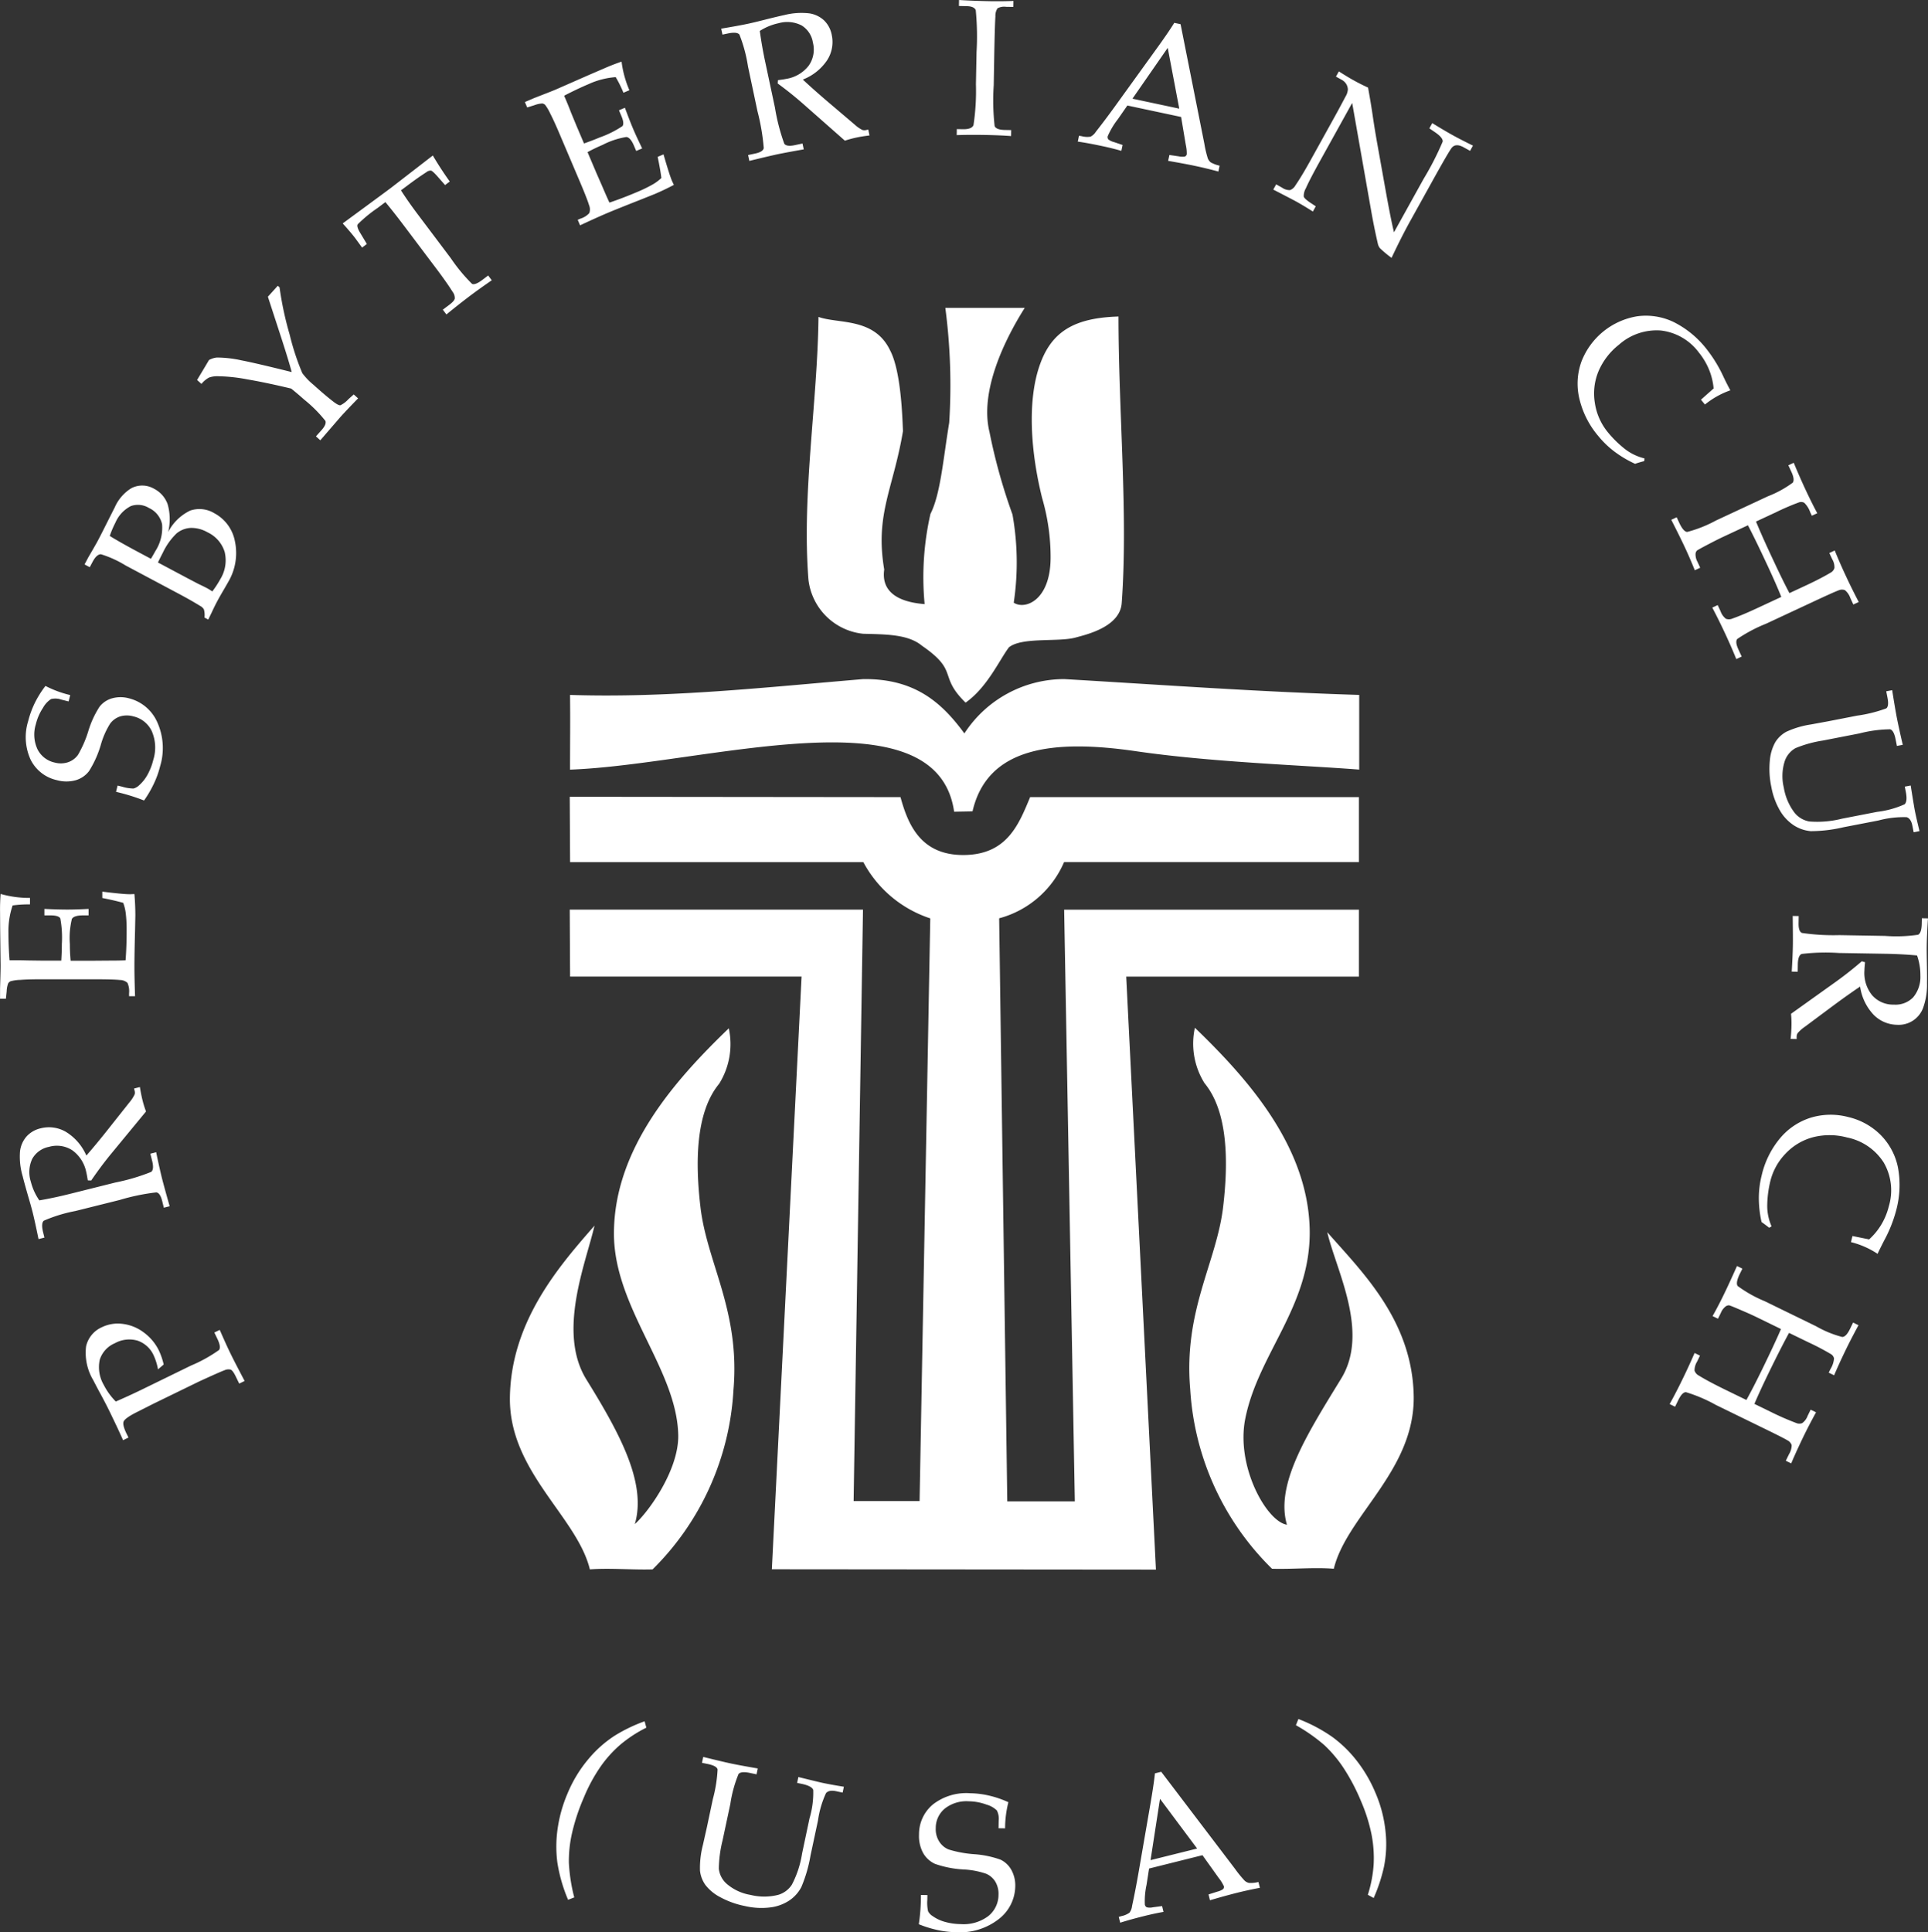
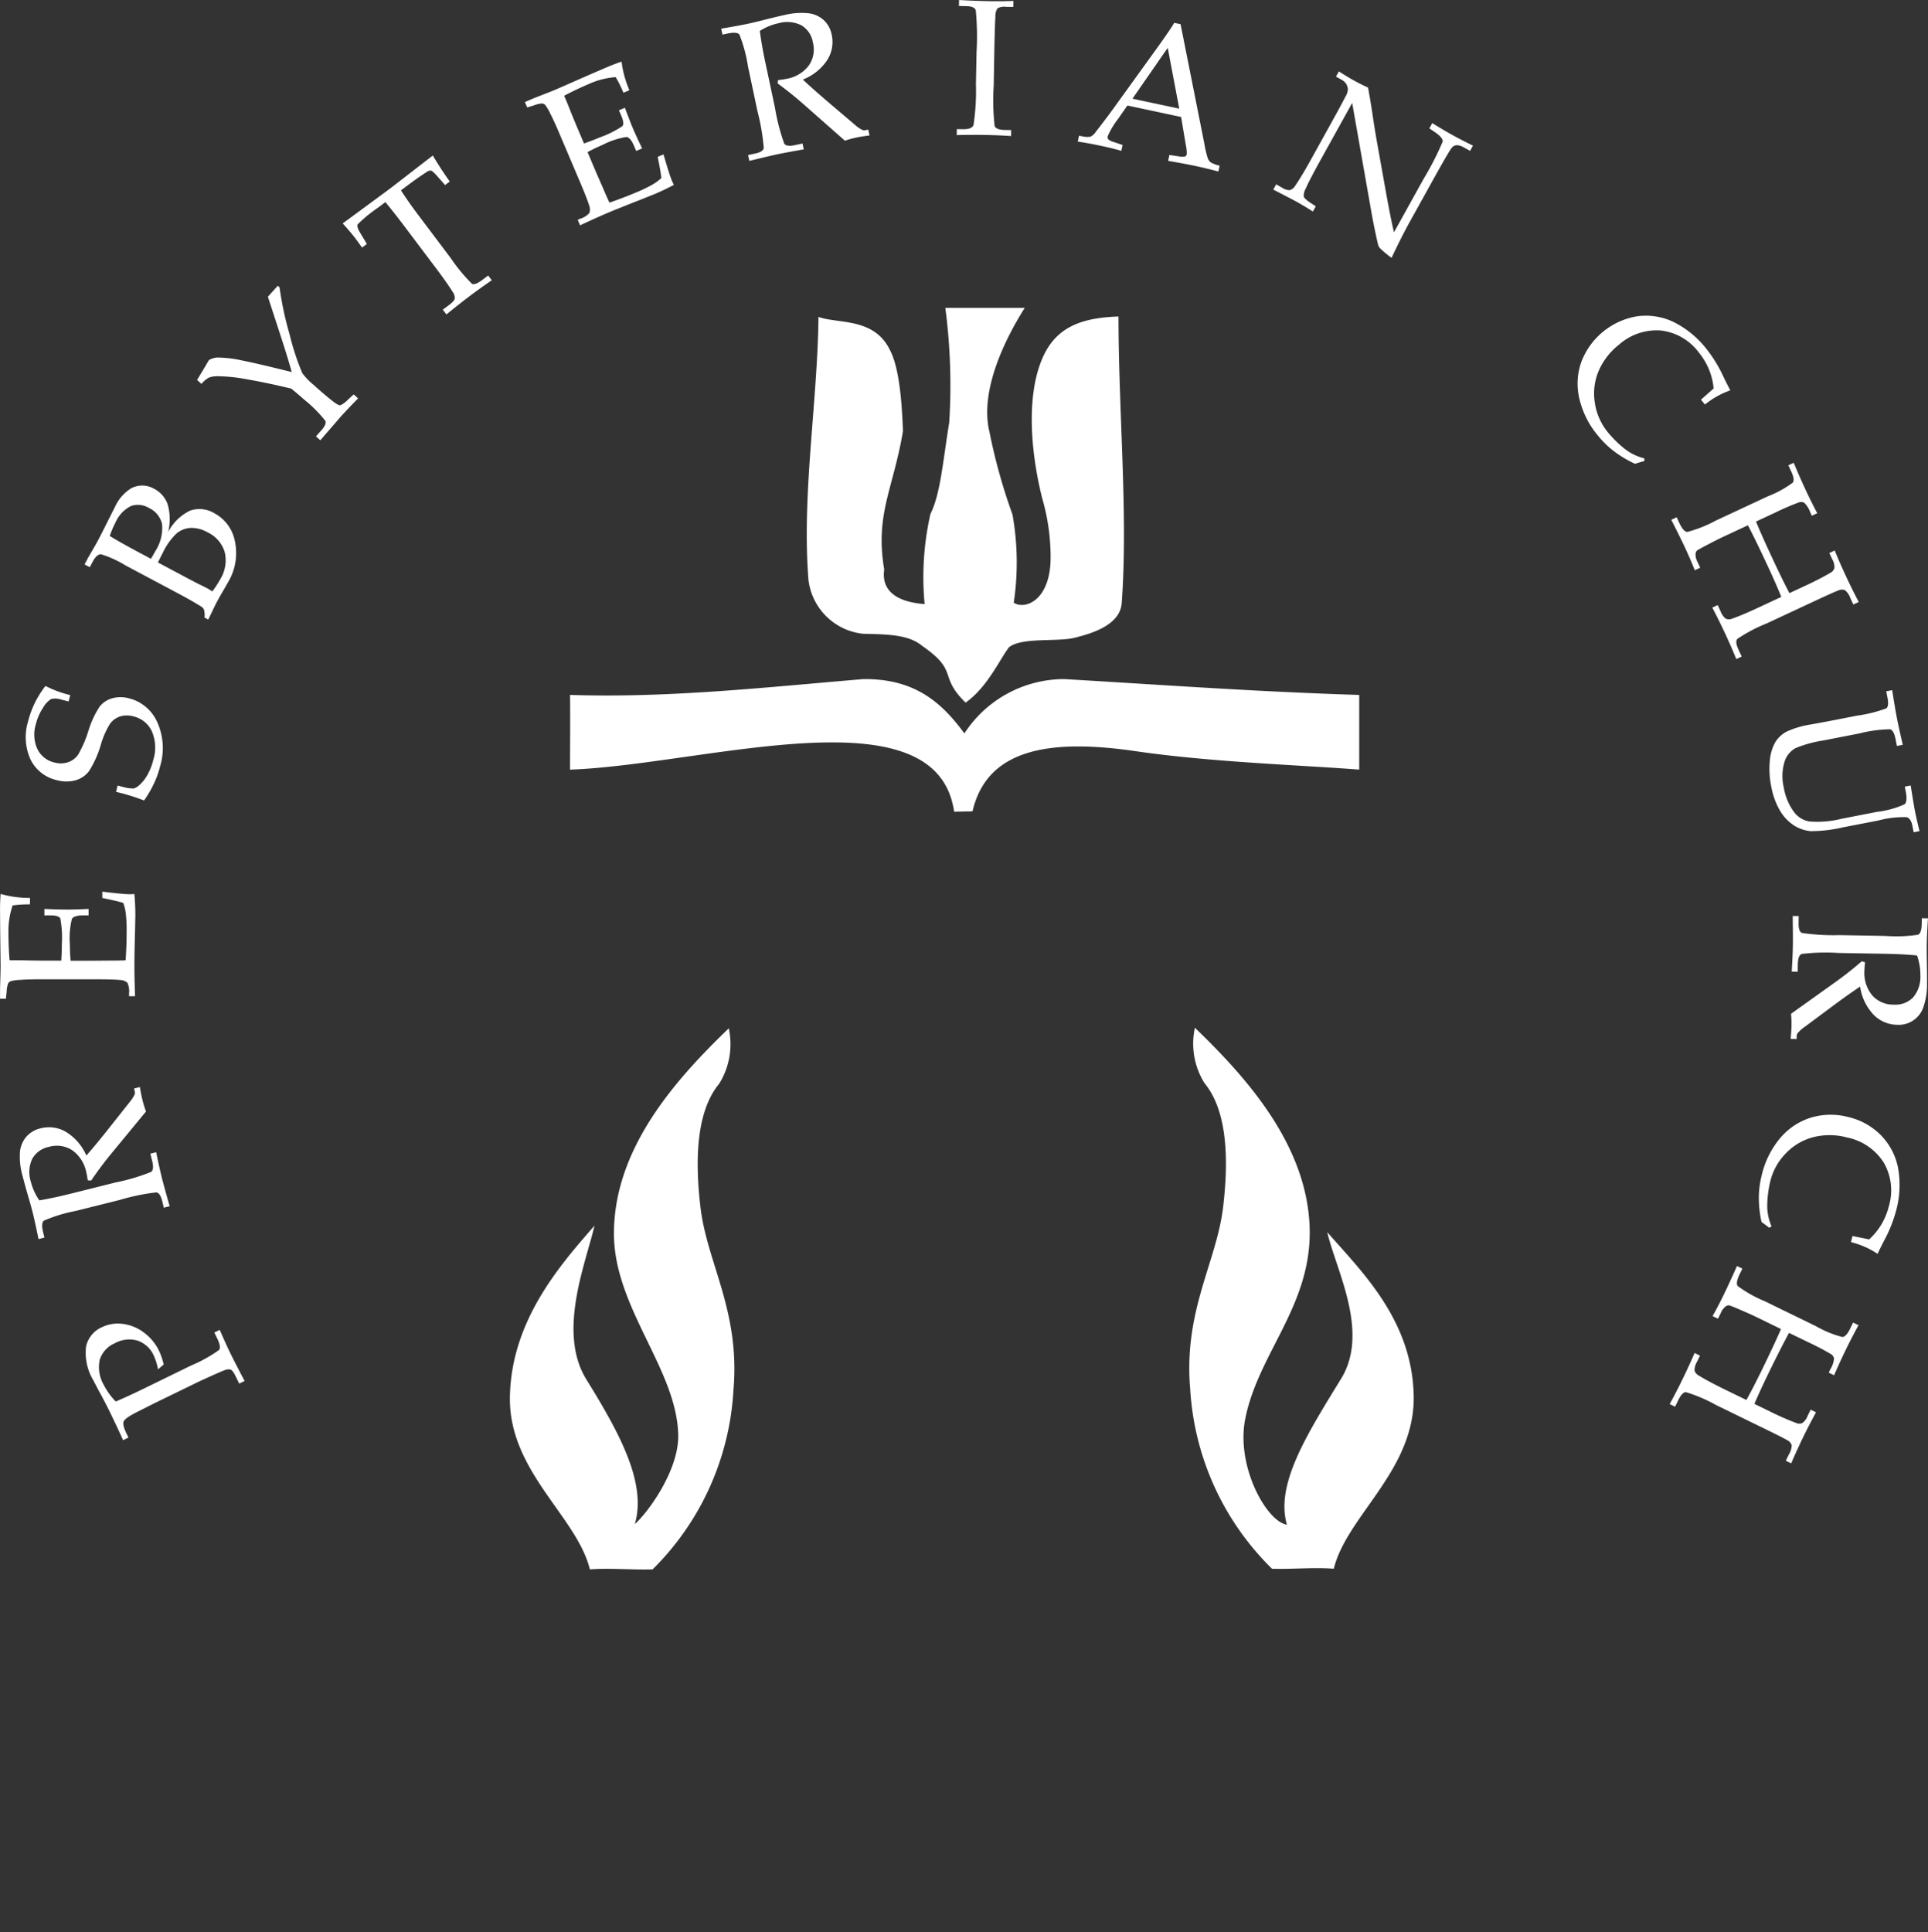
<svg xmlns="http://www.w3.org/2000/svg" width="142.719" height="143.018" viewBox="0 0 142.719 143.018">
  <rect x="0" y="0" width="142.719" height="143.018" fill="#333333" stroke="none" />
  <g id="Group_2622" data-name="Group 2622" transform="translate(-696 -8250.49)">
    <path id="Path_16" data-name="Path 16" d="M215.511,82.561c-.072,6.344-1.244,13.116-.743,19.459a4.549,4.549,0,0,0,4.045,4c1.653.047,3.328.025,4.357.885,2.777,1.914,1.174,2.2,3.23,4.212,1.6-1.124,2.49-3.136,3.208-4.093.982-.79,3.734-.359,5-.743.79-.214,3.23-.79,3.35-2.537.478-6.558-.239-14.1-.239-21.206-3.183.095-4.905,1.052-5.793,3.495-1,2.729-.693,6.605.145,9.958a15.609,15.609,0,0,1,.623,4.379c0,3.183-1.892,3.9-2.729,3.35a20.134,20.134,0,0,0-.095-6.533,41.972,41.972,0,0,1-1.7-6.1c-.743-3.016,1.124-6.844,2.61-9.19H224.9a43.786,43.786,0,0,1,.287,8.5c-.453,2.752-.645,5.289-1.388,6.75a21.143,21.143,0,0,0-.431,6.677c-2.178-.167-3.208-1.054-2.991-2.56-.693-4.093.671-5.96,1.388-10.244-.047-1.077-.145-4.452-.957-5.985-1.171-2.44-3.828-1.939-5.289-2.465h0Z" transform="translate(541.077 8191.381)" fill="#fff" fill-rule="evenodd" />
    <path id="Path_17" data-name="Path 17" d="M151.64,181.84c7.3.239,14.576-.573,21.707-1.171,3.853-.047,5.84,1.772,7.49,4.02a8.818,8.818,0,0,1,7.4-4.02c7.373.431,14.145.932,21.827,1.171v5.528c-4.307-.334-10.984-.551-16.538-1.363-6.079-.885-10.984-.334-12.086,4.452l-1.363.025c-1.291-9.023-18.5-3.469-28.432-3.111,0-1.987.025-3.542,0-5.528h0Z" transform="translate(586.551 8120.088)" fill="#fff" fill-rule="evenodd" />
-     <path id="Path_18" data-name="Path 18" d="M183.364,220.971a7.278,7.278,0,0,0,4.81-4.165H210V212H185.66c-.837,2.012-1.7,4.26-4.905,4.285s-4.14-2.273-4.691-4.285l-24.484-.025.025,4.836h21.707a8.7,8.7,0,0,0,4.955,4.165l-.79,43.128h-4.883l.693-43.776H151.58l.025,4.955h17.136l-2.2,43.87,28.432.025-2.2-43.893H210v-4.955H188.178l.79,43.8h-5l-.6-43.153h0Z" transform="translate(586.595 8097.492)" fill="#fff" fill-rule="evenodd" />
    <path id="Path_19" data-name="Path 19" d="M151.871,273.57c-3.884,3.745-8.483,8.828-8.505,15.16-.022,5.523,4.691,10.1,4.76,15,.022,2.565-2.2,5.64-3.214,6.541.879-3-1.063-6.633-3.584-10.7-2.173-3.514-.047-8.6.6-11.393-2.543,2.913-6.171,7.025-6.263,12.687-.092,5.5,4.969,8.853,5.918,12.757,1.48-.114,3.166.047,4.646,0a20.244,20.244,0,0,0,5.985-13.288c.509-5.871-1.987-9.429-2.451-13.589-.37-3.188-.37-6.933,1.386-9.059a5.534,5.534,0,0,0,.718-4.115h0Z" transform="translate(598.081 8053.031)" fill="#fff" fill-rule="evenodd" />
    <path id="Path_20" data-name="Path 20" d="M316.826,273.42c3.884,3.745,8.48,8.85,8.505,15.16,0,5.523-3.789,8.967-4.761,13.728-.74,3.558,1.572,7.673,3.074,7.9-.879-3,1.525-6.75,4-10.792,2.148-3.467-.37-8.066-1.015-10.862,2.543,2.913,6.31,6.516,6.4,12.156.07,5.5-4.969,8.85-5.915,12.756-1.48-.117-3.1.047-4.577,0a20.3,20.3,0,0,1-6.054-13.288c-.509-5.871,1.987-9.429,2.448-13.588.37-3.188.37-6.933-1.385-9.059a5.519,5.519,0,0,1-.715-4.115h0Z" transform="translate(467.621 8053.14)" fill="#fff" fill-rule="evenodd" />
    <path id="Path_21" data-name="Path 21" d="M8.566,103.749q.931-.4,1.961-.9l3.606-1.761a10.639,10.639,0,0,0,2.076-1.152c.114-.15.07-.437-.136-.857l-.211-.437.4-.195c.334.76.6,1.355.815,1.786q.275.568,1.027,1.995l-.4.195-.278-.57c-.131-.264-.248-.42-.348-.462a.685.685,0,0,0-.47.047q-.317.113-1.87.826l-3.375,1.644-1.3.657c-.537.273-.843.5-.913.659s0,.459.2.876l.156.317-.4.195q-.355-.805-.946-2.02c-.231-.476-.5-1-.812-1.566q-.3-.563-.451-.86a3.957,3.957,0,0,1-.529-2.5A2.041,2.041,0,0,1,7.54,98.248,2.7,2.7,0,0,1,9.056,98a3.232,3.232,0,0,1,1.572.629A3.634,3.634,0,0,1,11.771,100a5.249,5.249,0,0,1,.342,1.007l-.42.362a4.352,4.352,0,0,0-.306-1,2.043,2.043,0,0,0-1.2-1.124,2.2,2.2,0,0,0-1.694.192,1.969,1.969,0,0,0-1.113,1.219,2.62,2.62,0,0,0,.3,1.87,4.917,4.917,0,0,0,.888,1.224h0Zm-2.184-18.2q.8-.91,1.825-2.215L9.582,81.6a2.6,2.6,0,0,0,.381-.587.5.5,0,0,0,0-.256l-.042-.175.431-.109c.061.384.128.721.2,1a7.014,7.014,0,0,0,.253.807l-2.66,3.227q-.73.9-1.4,1.884l-.25-.011c-.045-.27-.078-.467-.111-.593A2.627,2.627,0,0,0,5.35,85.155,2.092,2.092,0,0,0,3.619,84.9a1.811,1.811,0,0,0-1.238.888,2.333,2.333,0,0,0-.1,1.7,4.226,4.226,0,0,0,.626,1.372q1.106-.188,2.34-.5l3.294-.824a14.78,14.78,0,0,0,2.643-.782c.156-.12.181-.4.075-.818l-.134-.531.431-.109c.156.762.3,1.394.42,1.889.1.392.289,1.093.579,2.109l-.431.109L12,88.9c-.1-.39-.239-.6-.428-.632a15.714,15.714,0,0,0-2.718.562l-3.28.818a11.049,11.049,0,0,0-2.334.715c-.147.125-.164.42-.047.885l.092.367-.437.111q-.263-1.281-.428-1.95-.113-.451-.359-1.285-.28-.977-.384-1.405a5.1,5.1,0,0,1-.2-1.853,2.036,2.036,0,0,1,.487-1.107,2.027,2.027,0,0,1,1.046-.6,2.48,2.48,0,0,1,1.87.267,3.829,3.829,0,0,1,1.511,1.756h0ZM5.222,71.121H6.944l.99-.008c.62,0,1.071-.008,1.358-.022.053-.684.078-1.416.078-2.2a10.314,10.314,0,0,0-.07-1.322,3.314,3.314,0,0,0-.184-.732q-.618-.175-1.547-.359v-.47q1.544.192,2.059.192l.317-.014c.047.537.07,1.068.07,1.589l-.022,1.1c-.033,1.219-.047,2.112-.047,2.685s.017,1.277.047,2.187H9.551v-.217a1.511,1.511,0,0,0-.12-.771.843.843,0,0,0-.562-.211c-.295-.033-.946-.053-1.956-.053H3.055c-.634,0-1.149.014-1.552.045a3.1,3.1,0,0,0-.721.1.414.414,0,0,0-.178.15,1.863,1.863,0,0,0-.114.6l-.056.543H0v-.76l.022-.746c.011-.417.019-.735.019-.949l-.033-2.7L0,67.5c-.006-.437.008-.876.042-1.322a7.778,7.778,0,0,0,2.173.295v.479a8.622,8.622,0,0,0-1.285.078,5.881,5.881,0,0,0-.309,2.039q0,.96.083,2.017c.44,0,.882,0,1.322.014l1.082.014H4.532c.028-.465.042-.874.042-1.23a7.783,7.783,0,0,0-.114-1.895c-.078-.147-.32-.223-.721-.223H3.283v-.479c.707.033,1.271.047,1.694.047.445,0,.971-.017,1.575-.047v.479H6.143c-.451,0-.726.089-.826.262a5.964,5.964,0,0,0-.15,1.859c0,.392.017.8.056,1.221h0ZM3.361,50.783a8.048,8.048,0,0,0,1.833.676l-.12.47-.545-.136a1.308,1.308,0,0,0-.757-.036,1.8,1.8,0,0,0-.593.645,3.838,3.838,0,0,0-.531,1.219,2.577,2.577,0,0,0,.125,1.853,1.859,1.859,0,0,0,1.26.977,1.717,1.717,0,0,0,1-.022,1.5,1.5,0,0,0,.737-.548,8.283,8.283,0,0,0,.765-1.761,7.089,7.089,0,0,1,.835-1.808,1.8,1.8,0,0,1,.921-.612,2.339,2.339,0,0,1,1.255,0,3.112,3.112,0,0,1,2.076,1.733,4.649,4.649,0,0,1,.225,3.3,6.772,6.772,0,0,1-.462,1.285,8.118,8.118,0,0,1-.726,1.244,14.694,14.694,0,0,0-2.073-.64l.114-.465.339.083a2.963,2.963,0,0,0,.837.136.964.964,0,0,0,.415-.236,2.9,2.9,0,0,0,.629-.793,4.4,4.4,0,0,0,.42-1.082,3.05,3.05,0,0,0-.111-2.142,2,2,0,0,0-1.366-1.088,1.735,1.735,0,0,0-.985.008,1.491,1.491,0,0,0-.729.529,5.974,5.974,0,0,0-.676,1.519,7.671,7.671,0,0,1-.89,2,1.908,1.908,0,0,1-.99.673A2.6,2.6,0,0,1,4.2,57.755,2.853,2.853,0,0,1,2.267,56.25a3.993,3.993,0,0,1-.184-2.871,6.972,6.972,0,0,1,.487-1.333,7.484,7.484,0,0,1,.79-1.263h0ZM12.439,39.4a3.579,3.579,0,0,1,1.642-1.6A2.129,2.129,0,0,1,15.864,38a2.979,2.979,0,0,1,1.522,2.078,4.2,4.2,0,0,1-.476,2.974l-.275.481c-.239.406-.437.748-.587,1.035-.109.206-.236.465-.381.776l-.256.526-.278-.15a1.563,1.563,0,0,0-.045-.607.707.707,0,0,0-.284-.259q-.714-.438-1.658-.938L9.281,41.858a7.85,7.85,0,0,0-1.817-.824c-.211.006-.409.186-.6.537l-.225.423-.384-.206.273-.515.326-.562c.17-.292.3-.523.39-.69q.209-.392.793-1.561l.462-.915a3.142,3.142,0,0,1,1.221-1.4,1.747,1.747,0,0,1,1.689.047,2.065,2.065,0,0,1,.993,1.13,4,4,0,0,1,.039,2.081h0ZM11.17,41.368c.122-.2.228-.387.323-.562a3.178,3.178,0,0,0,.5-2,1.739,1.739,0,0,0-.979-1.2,1.545,1.545,0,0,0-1.333-.136,2.465,2.465,0,0,0-1.141,1.224,7.277,7.277,0,0,0-.42.985q.73.459,2.262,1.274l.787.42h0Zm4.543,2.418a7.284,7.284,0,0,0,.593-.91,2.654,2.654,0,0,0,.32-2.017,2.385,2.385,0,0,0-1.271-1.45,2.385,2.385,0,0,0-1.249-.323,1.775,1.775,0,0,0-1.038.406,4.816,4.816,0,0,0-1.018,1.43c-.111.211-.231.451-.362.723l2.2,1.171.787.412c.287.136.506.245.654.323a3.845,3.845,0,0,1,.378.234h0Zm5.879-16.229c-.131-.5-.384-1.338-.765-2.515l-1-3.069.732-.81.131.117a24.306,24.306,0,0,0,.751,3.506,18.207,18.207,0,0,0,.935,2.846,4.908,4.908,0,0,0,.826.86q.943.851,1.541,1.3c.217.159.367.228.454.214a1.948,1.948,0,0,0,.584-.442l.4-.359.323.292q-.856.876-1.316,1.388L23.707,32.6l-.323-.292.4-.445c.267-.295.364-.529.3-.7a9.881,9.881,0,0,0-1.572-1.575q-.426-.384-.96-.815-1.845-.442-3.261-.684a12.47,12.47,0,0,0-2.187-.231,1.814,1.814,0,0,0-.64.1,1.945,1.945,0,0,0-.556.47l-.323-.292.593-.99.289-.487a1.573,1.573,0,0,1,.573-.184,8.539,8.539,0,0,1,1.842.211q1.043.2,3.714.865h0ZM29.678,14.1q.572.889,1.277,1.82l2.409,3.2a12.6,12.6,0,0,0,1.572,1.9c.15.075.409-.022.776-.3l.42-.317.267.353c-.684.47-1.255.882-1.714,1.23s-1.013.782-1.644,1.3l-.267-.353.473-.356c.248-.186.384-.339.412-.462a.734.734,0,0,0-.15-.49c-.292-.467-.7-1.046-1.221-1.739l-2.415-3.205c-.476-.632-.924-1.2-1.349-1.711l-.573.431a10.125,10.125,0,0,0-1.477,1.216c-.061.114,0,.328.192.64l.487.812-.353.267-.492-.676q-.3-.4-.943-1.113Q28.426,14.3,28.957,13.9l3.077-2.379q.609,1.027,1.255,1.925l-.348.262-.609-.693c-.214-.236-.359-.364-.437-.378a.5.5,0,0,0-.339.12q-.655.422-1.438,1.013l-.44.328h0ZM43.489,11.27l.673,1.586.4.91q.363.851.548,1.241.977-.33,2.056-.787a10.365,10.365,0,0,0,1.188-.581,3.388,3.388,0,0,0,.6-.454q-.079-.639-.275-1.564l.434-.184q.43,1.494.629,1.97l.136.289c-.476.253-.957.481-1.436.684l-1.024.409q-1.7.668-2.49,1c-.5.214-1.171.515-1.992.9l-.175-.409.2-.086a1.463,1.463,0,0,0,.659-.412.824.824,0,0,0-.025-.6c-.083-.287-.32-.893-.715-1.82L41.372,9.815Q41,8.942,40.721,8.4a3.485,3.485,0,0,0-.37-.626.413.413,0,0,0-.211-.106,1.964,1.964,0,0,0-.6.134l-.52.161-.17-.4.7-.3.7-.273c.39-.15.684-.267.882-.351L43.6,5.555l1.174-.506q.6-.263,1.233-.476a7.814,7.814,0,0,0,.579,2.115l-.44.186a8.722,8.722,0,0,0-.573-1.155,5.83,5.83,0,0,0-1.995.512c-.59.25-1.2.54-1.822.865.175.4.345.81.5,1.221l.412,1,.559,1.313c.437-.156.818-.3,1.146-.44a7.528,7.528,0,0,0,1.7-.846c.1-.131.078-.378-.081-.751l-.178-.42.44-.186c.248.665.451,1.191.618,1.58.172.409.4.885.659,1.43l-.44.186-.161-.376c-.175-.415-.364-.634-.565-.657a5.82,5.82,0,0,0-1.767.587c-.362.153-.729.328-1.1.529h0ZM59.426,5.9q.881.826,2.151,1.9L63.26,9.23a2.492,2.492,0,0,0,.573.4.523.523,0,0,0,.253.011l.181-.039.092.434c-.387.047-.723.1-1.007.164a8.2,8.2,0,0,0-.815.223L59.4,7.656c-.584-.509-1.194-1-1.836-1.466l.019-.248c.27-.033.47-.064.6-.092a2.626,2.626,0,0,0,1.672-.974,2.068,2.068,0,0,0,.314-1.719,1.808,1.808,0,0,0-.843-1.269,2.342,2.342,0,0,0-1.694-.161A4.188,4.188,0,0,0,56.24,2.3c.1.74.236,1.527.415,2.357l.707,3.322a14.8,14.8,0,0,0,.69,2.668c.114.161.387.195.812.1l.537-.114.092.434q-1.152.2-1.9.353-.593.125-2.128.5l-.092-.434.515-.109c.4-.083.609-.22.645-.406a16.032,16.032,0,0,0-.467-2.735l-.7-3.308a10.88,10.88,0,0,0-.634-2.357c-.12-.153-.415-.178-.882-.078l-.373.078-.095-.44q1.294-.217,1.964-.359c.3-.064.737-.167,1.3-.312q.981-.246,1.416-.337A5.143,5.143,0,0,1,59.915,1a2.047,2.047,0,0,1,1.091.529,2.022,2.022,0,0,1,.559,1.066,2.479,2.479,0,0,1-.334,1.861A3.829,3.829,0,0,1,59.423,5.9h0Zm11.4,3.667.442.008c.437.008.7-.092.79-.3a16.881,16.881,0,0,0,.181-3.027l.045-2.382a19.958,19.958,0,0,0-.058-3.1c-.072-.192-.295-.292-.671-.3L70.98.452,70.989.01c.779.047,1.547.075,2.3.089C73.927.11,74.5.1,75.017.08l-.008.442-.54-.008a1.039,1.039,0,0,0-.629.109.973.973,0,0,0-.159.6c-.033.5-.058,1.394-.083,2.677l-.042,2.426a17.176,17.176,0,0,0,.067,3.013c.075.186.328.284.762.292l.465.008-.008.442q-.864-.063-1.884-.081c-.793-.014-1.505-.011-2.142.011l.008-.442h0Zm16.6-.9L83.45,7.82l-.7,1.007A5.912,5.912,0,0,0,82,10.079a.272.272,0,0,0,.039.245,1.073,1.073,0,0,0,.412.2l.645.217-.092.434c-.434-.125-.924-.248-1.475-.364-.659-.139-1.244-.248-1.75-.32l.092-.434.209.036a1.566,1.566,0,0,0,.643.033,1,1,0,0,0,.39-.359c.465-.593.949-1.233,1.45-1.928l2.8-3.881Q86.484,2.417,86.92,1.7l.467.1,1.758,8.834a8.084,8.084,0,0,0,.256,1.093.727.727,0,0,0,.217.3,2.313,2.313,0,0,0,.659.245l-.092.434q-.885-.238-1.694-.409c-.506-.109-1.18-.234-2.025-.381l.095-.434.69.1a1.246,1.246,0,0,0,.448.017.228.228,0,0,0,.145-.17,2.827,2.827,0,0,0-.07-.69l-.348-2.073h0Zm-3.6-1.352,3.464.737-.854-4.5-2.61,3.762Zm16.254.334L97.723,11.9c-.537.968-.89,1.653-1.066,2.056a1.105,1.105,0,0,0-.15.612c.033.1.2.256.512.465l.376.248-.214.387q-.647-.413-1.188-.715c-.25-.139-.832-.44-1.744-.91l.214-.387.442.248a.963.963,0,0,0,.584.178.76.76,0,0,0,.4-.351q.442-.639,1.088-1.8l1.694-3.058c.32-.573.626-1.143.926-1.714a1.178,1.178,0,0,0,.175-.543.894.894,0,0,0-.111-.37.924.924,0,0,0-.39-.353l-.381-.211.214-.387c.5.317.893.554,1.169.7.292.164.626.328.993.5.131.721.248,1.413.345,2.081s.209,1.349.331,2.037l.671,3.748q.367,2.02.573,2.841l2.19-3.948a21.657,21.657,0,0,0,1.413-2.76c.025-.186-.159-.415-.548-.684l-.437-.3.214-.387q.968.593,1.514.893.572.317,1.5.773l-.214.387-.473-.262q-.572-.317-.868.017-.2.221-1.55,2.663l-1.539,2.774q-.622,1.118-1.383,2.729a7.909,7.909,0,0,1-.868-.726.834.834,0,0,1-.15-.337c-.175-.757-.345-1.583-.5-2.473l-1.394-7.913h0Zm25.828,21.946.938-.832a4.813,4.813,0,0,0-.345-1.408,5.018,5.018,0,0,0-.74-1.241,4.086,4.086,0,0,0-2.81-1.639,4.2,4.2,0,0,0-3.116,1.052,5,5,0,0,0-1.514,1.97,4.286,4.286,0,0,0-.267,2.337,4.437,4.437,0,0,0,.938,2.142,8.078,8.078,0,0,0,1.341,1.31,3.856,3.856,0,0,0,1.394.654l-.017.2c-.231.058-.456.125-.682.2a8.312,8.312,0,0,1-1.519-.9,6.948,6.948,0,0,1-1.216-1.174,6.585,6.585,0,0,1-1.394-2.782,4.8,4.8,0,0,1,.167-2.724A5.351,5.351,0,0,1,121.2,23.42a4.759,4.759,0,0,1,2.674.42,7.148,7.148,0,0,1,2.5,2.073,10.129,10.129,0,0,1,1.21,2.006c.195.406.362.735.5.982a6.308,6.308,0,0,0-1.881,1.052l-.3-.364h0Zm3.469,9.3-1.778.829c-.306.142-.659.32-1.063.531-.565.295-.876.467-.929.512a.4.4,0,0,0-.1.273,1.144,1.144,0,0,0,.145.559l.2.434-.4.186q-.342-.851-.7-1.622-.346-.747-1.041-2.112l.4-.186.186.4c.206.445.406.676.593.684a9.452,9.452,0,0,0,2.131-.846l3.842-1.792a7.9,7.9,0,0,0,1.839-1.007c.111-.153.078-.426-.106-.818l-.22-.47.4-.186q.447,1.073.868,1.978c.284.609.573,1.194.874,1.756l-.4.186-.128-.273a1.793,1.793,0,0,0-.437-.687.481.481,0,0,0-.392-.028,18.119,18.119,0,0,0-1.725.743l-1.452.676q.476,1.16,1.3,2.907.693,1.486,1.174,2.39l1.244-.579c.726-.339,1.322-.648,1.792-.929a.57.57,0,0,0,.295-.348,1.165,1.165,0,0,0-.164-.654l-.214-.459.4-.186q.409,1,.818,1.87.438.943.96,1.942l-.4.186-.225-.484a1.292,1.292,0,0,0-.4-.579.619.619,0,0,0-.476.019c-.2.072-.815.345-1.839.824l-3.525,1.644a11.09,11.09,0,0,0-2.131,1.13c-.114.145-.083.412.1.8l.231.5-.4.186c-.242-.6-.512-1.213-.8-1.836q-.5-1.073-.977-1.975l.4-.186.206.44a1.256,1.256,0,0,0,.4.573.652.652,0,0,0,.5-.022c.459-.159,1.107-.431,1.945-.824l1.658-.771c-.245-.615-.584-1.386-1.018-2.318q-.926-1.987-1.452-2.983h0Zm10.25,12.284.437-.083q.225,1.423.351,2.067c.089.451.231,1.11.434,1.978l-.434.083-.1-.5c-.083-.431-.217-.676-.4-.732a9.513,9.513,0,0,0-2.276.306l-2.7.526a8.814,8.814,0,0,0-2.031.562,1.744,1.744,0,0,0-.818,1.029,3.633,3.633,0,0,0-.05,1.886,4.2,4.2,0,0,0,.81,1.884,1.817,1.817,0,0,0,1.077.629,7.429,7.429,0,0,0,2.421-.206l2.6-.506a6.864,6.864,0,0,0,2.037-.562c.15-.142.181-.456.083-.946l-.07-.359.437-.083c.15.957.253,1.566.3,1.825q.125.626.353,1.55l-.434.083-.092-.47c-.07-.364-.214-.579-.428-.643a7.2,7.2,0,0,0-2.092.245l-2.587.5a10.653,10.653,0,0,1-2.426.289,2.77,2.77,0,0,1-1.238-.426,3.267,3.267,0,0,1-1.029-1.088,5.4,5.4,0,0,1-.645-1.767,6.369,6.369,0,0,1-.109-1.95,3.343,3.343,0,0,1,.4-1.349,2.214,2.214,0,0,1,.812-.773,6.718,6.718,0,0,1,1.833-.545l1.313-.242,2.1-.409a10.356,10.356,0,0,0,2.159-.537c.142-.106.172-.364.095-.773l-.095-.49h0ZM137.69,73.036q-1,.668-2.334,1.667l-1.772,1.319a2.636,2.636,0,0,0-.523.467.535.535,0,0,0-.07.245v.184l-.445-.008c.039-.39.061-.729.064-1.018a7.363,7.363,0,0,0-.033-.843l3.4-2.429c.626-.454,1.241-.94,1.839-1.458l.239.072c-.028.273-.045.473-.045.6a2.612,2.612,0,0,0,.573,1.847,2.062,2.062,0,0,0,1.605.69,1.814,1.814,0,0,0,1.427-.537,2.339,2.339,0,0,0,.537-1.614,4.32,4.32,0,0,0-.248-1.488c-.743-.07-1.541-.111-2.387-.125l-3.4-.058a14.77,14.77,0,0,0-2.754.072c-.181.075-.278.334-.284.768l-.008.548-.442-.008c.045-.776.075-1.422.083-1.934.008-.4,0-1.132-.011-2.187l.442.008-.008.529c-.008.4.075.645.25.721a16.062,16.062,0,0,0,2.771.161l3.38.058a11.052,11.052,0,0,0,2.443-.086c.175-.083.267-.364.273-.843l.008-.378.451.008q-.079,1.306-.089,1.995c-.006.309,0,.757.011,1.338.011.676.014,1.16.008,1.455a5.057,5.057,0,0,1-.289,1.842,1.925,1.925,0,0,1-1.923,1.249,2.485,2.485,0,0,1-1.739-.743,3.827,3.827,0,0,1-1-2.087h0ZM137.131,91.5l1.227.248a4.872,4.872,0,0,0,.918-1.124,4.969,4.969,0,0,0,.543-1.338,4.091,4.091,0,0,0-.384-3.23,4.2,4.2,0,0,0-2.721-1.853,4.962,4.962,0,0,0-2.487-.022,4.3,4.3,0,0,0-2.031,1.194,4.441,4.441,0,0,0-1.146,2.039,8.049,8.049,0,0,0-.236,1.861,3.771,3.771,0,0,0,.32,1.505l-.173.108q-.28-.221-.568-.426a8.2,8.2,0,0,1-.2-1.756,6.893,6.893,0,0,1,.206-1.678,6.607,6.607,0,0,1,1.383-2.788,4.858,4.858,0,0,1,2.279-1.508,5.1,5.1,0,0,1,2.754-.039,4.991,4.991,0,0,1,2.4,1.33,4.753,4.753,0,0,1,1.274,2.387,7.168,7.168,0,0,1-.145,3.25,10.046,10.046,0,0,1-.874,2.173c-.206.4-.37.732-.487.985a6.284,6.284,0,0,0-1.97-.868l.114-.456h0Zm-5.306,6.88-1.764-.86c-.3-.147-.665-.312-1.082-.49-.584-.253-.913-.387-.982-.4a.4.4,0,0,0-.275.092,1.159,1.159,0,0,0-.342.467l-.211.431-.4-.195c.3-.534.57-1.054.818-1.566q.363-.739.988-2.14l.4.195-.192.39c-.217.442-.267.743-.159.893a9.464,9.464,0,0,0,2,1.124l3.812,1.859a7.836,7.836,0,0,0,1.939.793c.189-.011.378-.209.568-.6l.228-.467.4.195c-.37.682-.7,1.319-.99,1.92s-.565,1.2-.815,1.786l-.4-.195.134-.273a1.774,1.774,0,0,0,.259-.773.478.478,0,0,0-.225-.323,18.468,18.468,0,0,0-1.664-.874l-1.441-.7q-.6,1.1-1.447,2.838-.718,1.473-1.116,2.418l1.23.6a19.879,19.879,0,0,0,1.853.81.579.579,0,0,0,.456.011,1.14,1.14,0,0,0,.4-.537l.223-.456.4.195q-.518.943-.94,1.811c-.3.623-.607,1.28-.9,1.97l-.4-.195.236-.481a1.3,1.3,0,0,0,.2-.676.619.619,0,0,0-.314-.356q-.275-.171-1.8-.913l-3.495-1.705a11.2,11.2,0,0,0-2.22-.946c-.186,0-.373.195-.562.584l-.242.492-.4-.195q.472-.851.924-1.781.518-1.06.921-2l.4.195-.211.437a1.261,1.261,0,0,0-.192.673.648.648,0,0,0,.331.373c.409.256,1.032.59,1.864,1l1.644.8q.484-.868,1.16-2.251c.64-1.313,1.107-2.318,1.4-3h0Z" transform="translate(696.004 8250.48)" fill="#fff" />
-     <path id="Path_22" data-name="Path 22" d="M149.342,470.535l-.459.178a11.616,11.616,0,0,1-.793-2.755,9.19,9.19,0,0,1,.02-2.515,10.334,10.334,0,0,1,.732-2.6,9.733,9.733,0,0,1,1.583-2.59,8.588,8.588,0,0,1,1.942-1.708,11.689,11.689,0,0,1,2.181-1.046l.128.473a9.651,9.651,0,0,0-1.934,1.266,8.779,8.779,0,0,0-1.466,1.633,12.2,12.2,0,0,0-1.238,2.3,14.964,14.964,0,0,0-.865,2.613,9.275,9.275,0,0,0-.231,2.2,12.729,12.729,0,0,0,.4,2.56h0Zm9.454-9.963.092-.434c.935.231,1.614.392,2.042.484q.676.142,1.995.37l-.092.434-.5-.106c-.434-.092-.709-.064-.832.083a9.416,9.416,0,0,0-.607,2.217l-.576,2.7a9.119,9.119,0,0,0-.275,2.095,1.737,1.737,0,0,0,.629,1.155,3.61,3.61,0,0,0,1.722.782,4.212,4.212,0,0,0,2.053-.008,1.8,1.8,0,0,0,1-.749,7.4,7.4,0,0,0,.757-2.312l.551-2.6a6.681,6.681,0,0,0,.275-2.1c-.07-.195-.351-.345-.837-.448l-.356-.075.092-.434q1.415.351,1.8.434.626.133,1.569.284l-.092.434-.47-.1c-.364-.078-.618-.031-.762.142a7.239,7.239,0,0,0-.593,2.026l-.551,2.582a10.535,10.535,0,0,1-.684,2.351,2.718,2.718,0,0,1-.876.977,3.245,3.245,0,0,1-1.408.52,5.333,5.333,0,0,1-1.884-.1,6.459,6.459,0,0,1-1.842-.662,3.319,3.319,0,0,1-1.088-.9,2.255,2.255,0,0,1-.4-1.052,6.733,6.733,0,0,1,.214-1.9l.292-1.3.445-2.1a10.3,10.3,0,0,0,.351-2.2c-.045-.172-.27-.3-.676-.39l-.49-.1h0Zm22.681,2.913a8.063,8.063,0,0,0-.245,1.939l-.484-.008.011-.565a1.348,1.348,0,0,0-.134-.749,1.779,1.779,0,0,0-.765-.434,3.874,3.874,0,0,0-1.31-.245,2.583,2.583,0,0,0-1.783.54,1.856,1.856,0,0,0-.668,1.452,1.7,1.7,0,0,0,.248.971,1.492,1.492,0,0,0,.7.6,8.4,8.4,0,0,0,1.895.351,7.3,7.3,0,0,1,1.956.406,1.813,1.813,0,0,1,.8.762,2.362,2.362,0,0,1,.287,1.222,3.12,3.12,0,0,1-1.227,2.418,4.665,4.665,0,0,1-3.175.966,6.92,6.92,0,0,1-1.36-.161,8.6,8.6,0,0,1-1.377-.428,14.3,14.3,0,0,0,.156-2.167l.479.008-.006.35a2.893,2.893,0,0,0,.056.846.882.882,0,0,0,.326.351,2.882,2.882,0,0,0,.915.434,4.437,4.437,0,0,0,1.152.167,3.051,3.051,0,0,0,2.067-.593,2.022,2.022,0,0,0,.754-1.578,1.756,1.756,0,0,0-.231-.96,1.472,1.472,0,0,0-.679-.593,6.012,6.012,0,0,0-1.636-.317,7.657,7.657,0,0,1-2.156-.417,1.947,1.947,0,0,1-.882-.812,2.633,2.633,0,0,1-.3-1.36,2.861,2.861,0,0,1,1.032-2.229,4.021,4.021,0,0,1,2.763-.826,6.563,6.563,0,0,1,1.408.178,7.355,7.355,0,0,1,1.413.487h0Zm14.368,3.926-3.954.988-.189,1.216a5.67,5.67,0,0,0-.125,1.452.284.284,0,0,0,.142.2.987.987,0,0,0,.459,0l.676-.089.106.431c-.445.075-.94.184-1.488.32-.657.164-1.227.323-1.717.479l-.108-.431.2-.058a1.517,1.517,0,0,0,.593-.253.983.983,0,0,0,.192-.5c.161-.734.314-1.527.462-2.37l.818-4.727q.33-1.883.412-2.715l.465-.117,5.462,7.184a8.535,8.535,0,0,0,.709.871.689.689,0,0,0,.326.172,2.293,2.293,0,0,0,.7-.069l.108.431q-.9.171-1.708.373c-.5.125-1.166.306-1.989.548l-.106-.431.665-.211a1.244,1.244,0,0,0,.412-.181.235.235,0,0,0,.056-.217,2.8,2.8,0,0,0-.364-.59l-1.224-1.714h0Zm-3.84.365,3.442-.857L192.7,463.24l-.7,4.535Zm10.753-9.983.186-.462a11.553,11.553,0,0,1,2.529,1.341,9.124,9.124,0,0,1,1.8,1.761,10.308,10.308,0,0,1,1.363,2.334,9.669,9.669,0,0,1,.762,2.935,8.5,8.5,0,0,1-.122,2.579,12.165,12.165,0,0,1-.76,2.3l-.431-.239a9.416,9.416,0,0,0,.431-2.265,9.11,9.11,0,0,0-.156-2.19,12.342,12.342,0,0,0-.785-2.482,14.757,14.757,0,0,0-1.288-2.449,9.406,9.406,0,0,0-1.422-1.691,12.564,12.564,0,0,0-2.109-1.477h0Z" transform="translate(589.169 7920.398)" fill="#fff" />
  </g>
</svg>